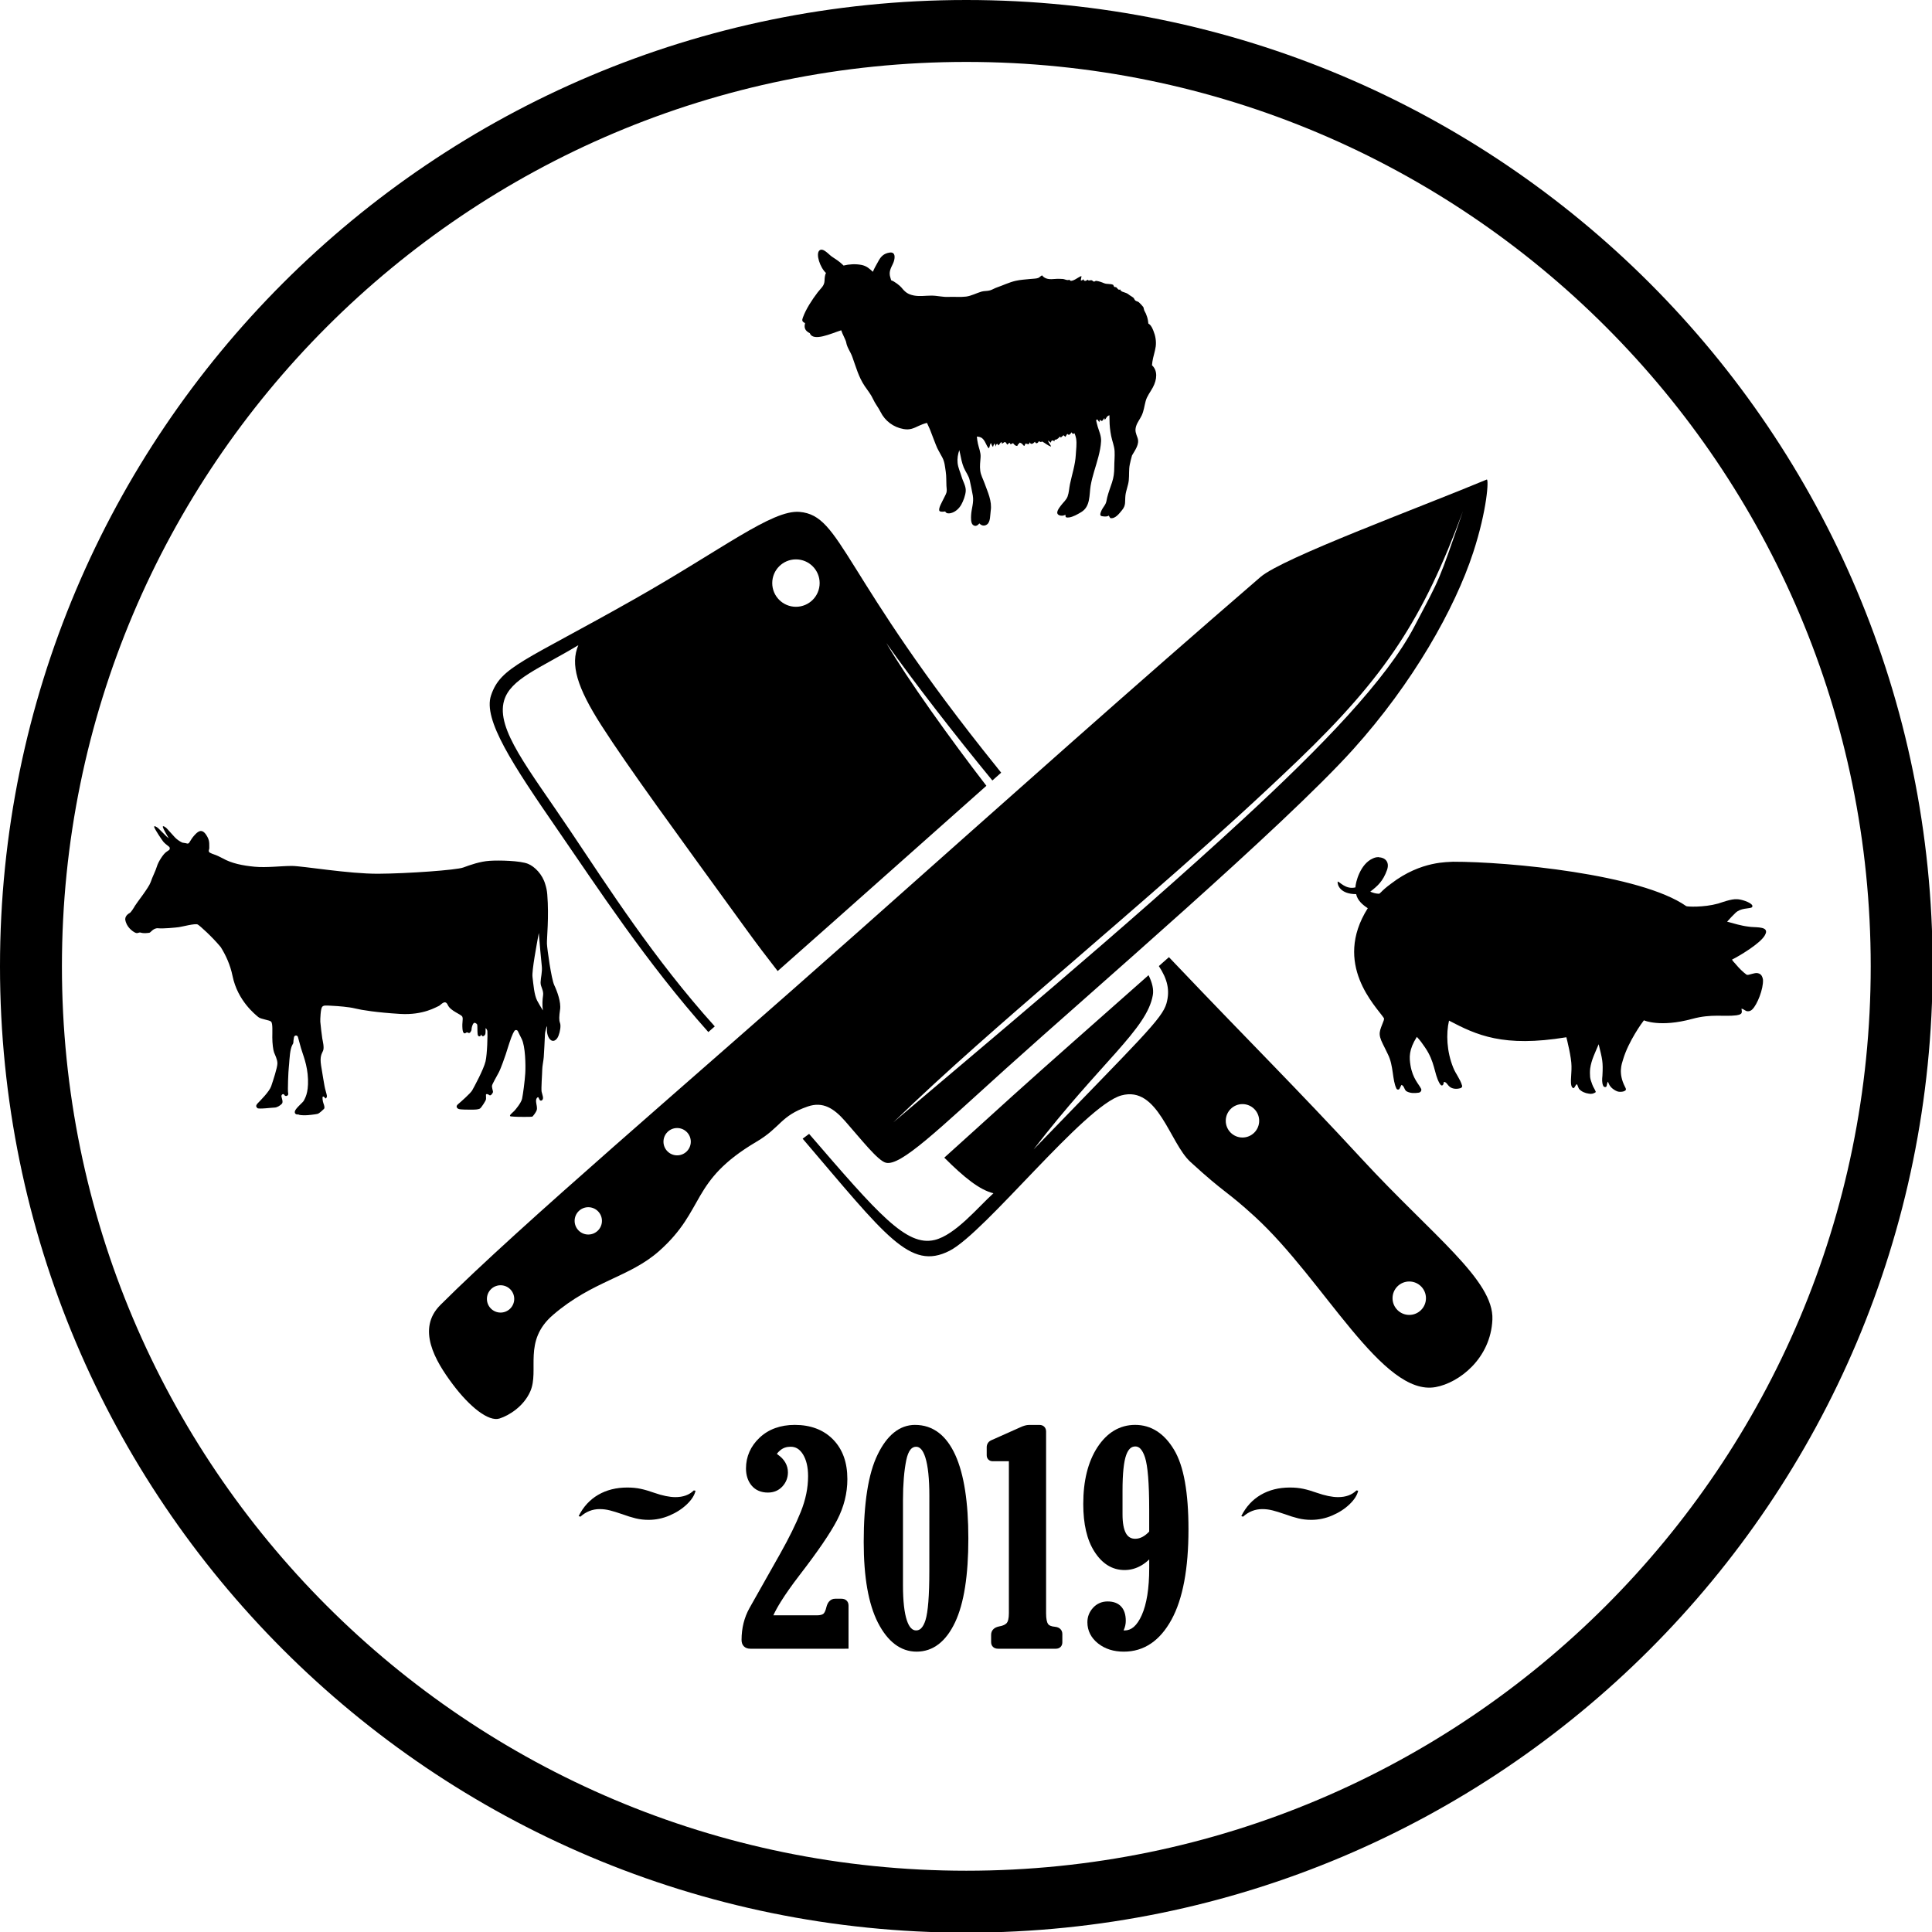
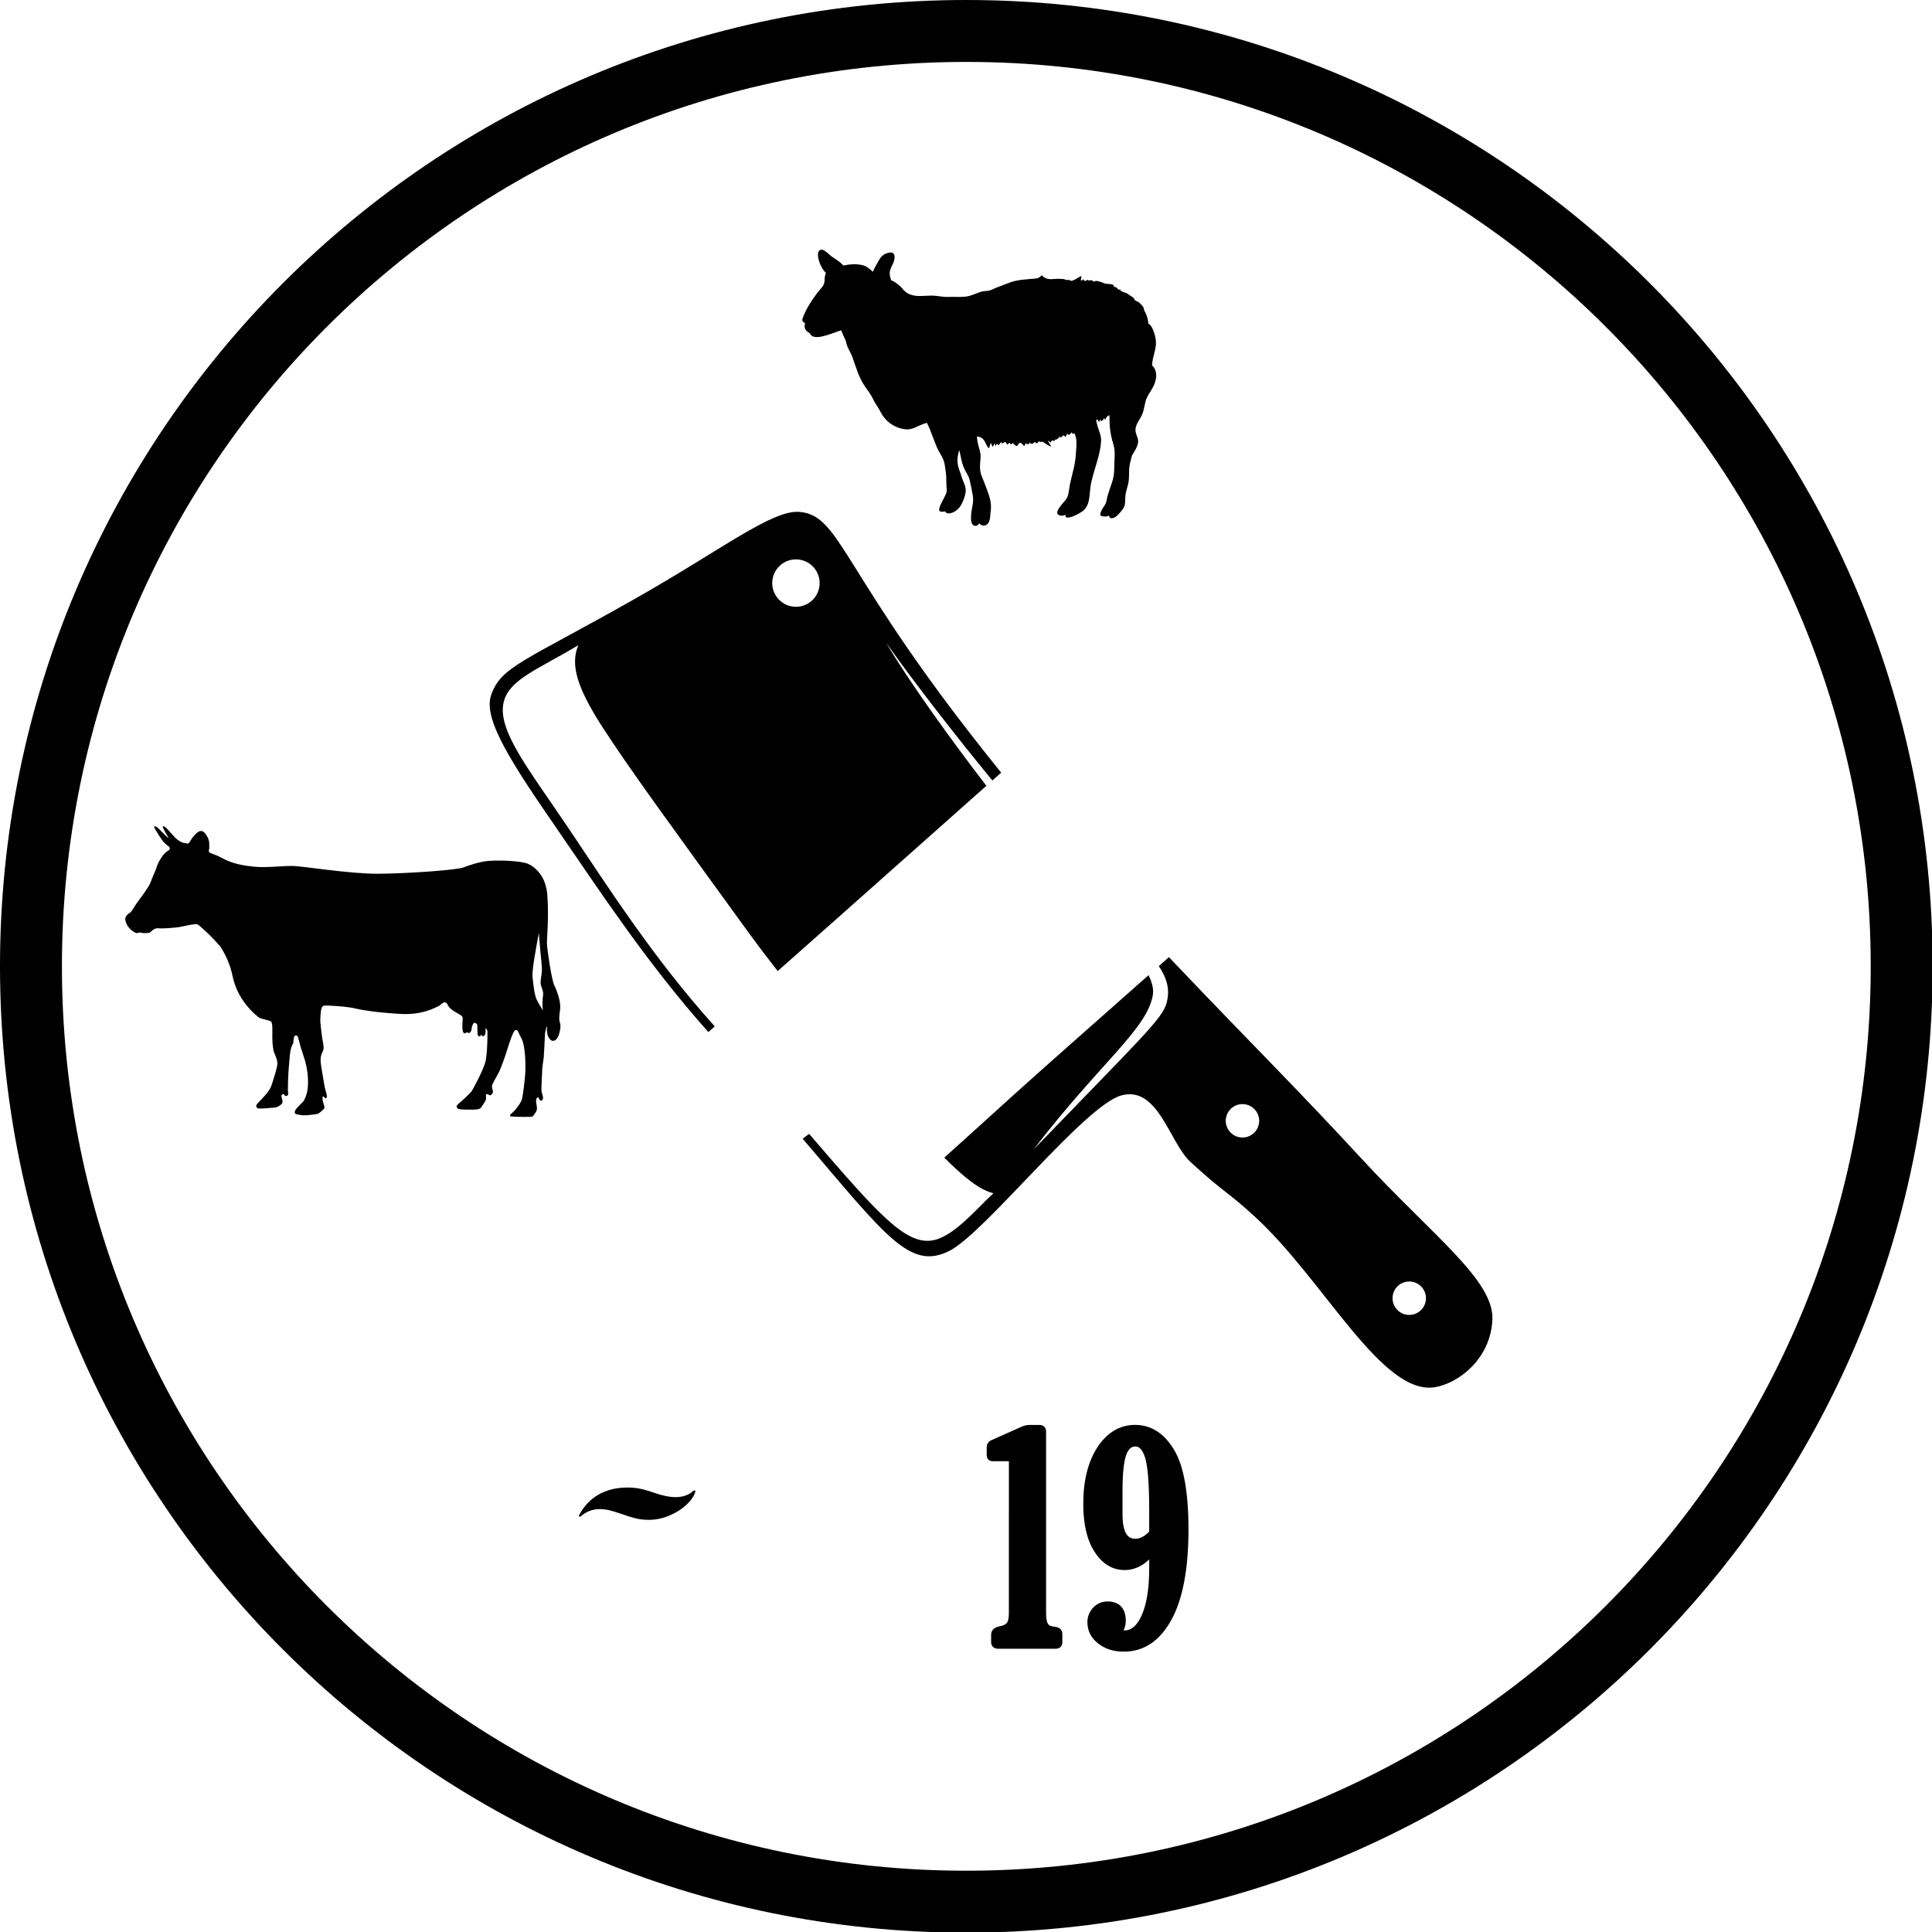
<svg xmlns="http://www.w3.org/2000/svg" xmlns:ns1="http://sodipodi.sourceforge.net/DTD/sodipodi-0.dtd" xmlns:ns2="http://www.inkscape.org/namespaces/inkscape" version="1.1" width="100" height="100" viewBox="0 0 100 100" id="Capa_1" xml:space="preserve" ns1:docname="logo-cerne-bez-textu.svg" ns2:version="1.1.2 (0a00cf5339, 2022-02-04)">
  <ns1:namedview pagecolor="#ffffff" bordercolor="#666666" borderopacity="1" objecttolerance="10" gridtolerance="10" guidetolerance="10" ns2:pageopacity="0" ns2:pageshadow="2" ns2:window-width="1862" ns2:window-height="1050" id="namedview22" showgrid="false" ns2:zoom="2.0465599" ns2:cx="-5.3748732" ns2:cy="9.2838718" ns2:window-x="58" ns2:window-y="30" ns2:window-maximized="1" ns2:current-layer="Capa_1" ns2:pagecheckerboard="true" ns2:document-rotation="0" fit-margin-top="0" fit-margin-left="0" fit-margin-right="0" fit-margin-bottom="0" />
  <defs id="defs39" />
  <g id="g976" transform="scale(1.081)">
-     <path d="M 21.084,62.486 C 25.02,58.566 32.617,52.138 41.151,44.56 48.758,37.805 54.223,32.919 60.356,27.627 c 1.057,-0.912 7.561,-3.302 10.831,-4.666 0.106,-0.044 0.023,1.442 -0.649,3.495 -0.881,2.69 -2.883,6.248 -5.755,9.433 -3.319,3.68 -12.547,11.604 -16.626,15.284 -3.229,2.913 -5.043,4.688 -5.744,4.499 -0.385,-0.104 -1.143,-1.075 -1.949,-1.993 -0.539,-0.613 -1.061,-0.948 -1.787,-0.699 -1.315,0.451 -1.285,0.996 -2.45,1.684 -3.216,1.899 -2.424,3.24 -4.659,5.23 -1.426,1.27 -3.184,1.426 -5.09,3.067 -1.457,1.254 -0.64,2.645 -1.088,3.662 -0.316,0.72 -1.02,1.154 -1.472,1.297 -0.52,0.165 -1.426,-0.551 -2.246,-1.646 -0.837,-1.117 -1.735,-2.645 -0.587,-3.788 z m 11.338,-8.474 c 0.361,0 0.654,0.293 0.654,0.654 0,0.361 -0.293,0.654 -0.654,0.654 -0.361,0 -0.654,-0.293 -0.654,-0.654 0,-0.361 0.293,-0.654 0.654,-0.654 z m -4.254,3.791 c 0.361,0 0.654,0.293 0.654,0.654 0,0.361 -0.293,0.654 -0.654,0.654 -0.361,0 -0.654,-0.293 -0.654,-0.654 0,-0.361 0.293,-0.654 0.654,-0.654 z m -4.2,3.737 c 0.361,0 0.654,0.293 0.654,0.654 0,0.361 -0.293,0.654 -0.654,0.654 -0.361,0 -0.654,-0.293 -0.654,-0.654 0,-0.361 0.293,-0.654 0.654,-0.654 z m 18.81,-7.804 c 2.587,-2.502 5.284,-4.829 7.889,-7.085 3.922,-3.397 7.74,-6.651 11.482,-10.242 4.199,-4.029 5.999,-6.793 7.897,-11.929 -1.201,3.478 -1.036,3.063 -2.331,5.531 -1.328,2.53 -4.43,5.737 -8.176,9.194 -5.79,5.344 -12.823,11.172 -16.761,14.531" style="fill:#000000;fill-opacity:1;fill-rule:evenodd;stroke:none;stroke-width:0.407" id="path860" />
    <path d="m 25.716,47.903 c -0.139,-0.275 -0.175,-0.764 -0.219,-1.123 -0.038,-0.307 0.203,-1.555 0.301,-2.109 0.033,0.434 0.117,1.35 0.143,1.579 0.033,0.286 -0.049,0.547 -0.057,0.786 -0.007,0.226 0.161,0.372 0.117,0.644 -0.026,0.159 -0.044,0.445 -0.008,0.699 -0.103,-0.173 -0.214,-0.35 -0.277,-0.475 z m 1.102,0.436 c 0.051,-0.355 -0.141,-0.878 -0.28,-1.169 -0.138,-0.291 -0.338,-1.725 -0.35,-1.982 -0.011,-0.257 0.105,-1.264 0.016,-2.363 -0.015,-0.18 -0.048,-0.337 -0.094,-0.476 -0.136,-0.489 -0.514,-0.859 -0.826,-0.987 -0.373,-0.153 -1.381,-0.176 -1.841,-0.145 -0.46,0.03 -0.935,0.199 -1.264,0.321 -0.329,0.122 -2.66,0.29 -4.07,0.298 -1.41,0.008 -3.624,-0.374 -4.135,-0.374 -0.511,0 -1.213,0.092 -1.783,0.038 -0.57,-0.054 -1.101,-0.159 -1.532,-0.404 v 0 c -0.143,-0.074 -0.287,-0.146 -0.405,-0.183 -0.072,-0.023 -0.14,-0.052 -0.204,-0.085 -0.045,-0.023 -0.065,-0.078 -0.048,-0.128 0.013,-0.04 0.021,-0.075 0.019,-0.103 -0.009,-0.213 0.033,-0.348 -0.146,-0.62 -0.232,-0.352 -0.431,-0.129 -0.576,0.029 -0.079,0.085 -0.164,0.215 -0.236,0.337 -0.024,0.04 -0.071,0.06 -0.113,0.043 0,0 -8.2e-5,0 -2.04e-4,0 -0.019,-0.008 -0.104,-0.023 -0.2,-0.037 -0.009,-10e-4 -0.018,-0.004 -0.026,-0.007 -0.119,-0.053 -0.269,-0.159 -0.356,-0.256 -0.12,-0.134 -0.331,-0.369 -0.38,-0.419 -0.048,-0.051 -0.229,-0.183 -0.185,-0.047 0.03,0.092 0.169,0.341 0.278,0.521 -0.038,-0.028 -0.073,-0.057 -0.102,-0.086 -0.127,-0.127 -0.35,-0.35 -0.4,-0.397 -0.051,-0.048 -0.238,-0.17 -0.188,-0.037 0.051,0.132 0.35,0.583 0.431,0.683 0.05,0.063 0.179,0.166 0.269,0.235 0.052,0.04 0.054,0.122 0.002,0.163 -0.029,0.023 -0.067,0.05 -0.114,0.079 -0.157,0.095 -0.405,0.493 -0.466,0.705 -0.061,0.212 -0.213,0.493 -0.299,0.752 -0.086,0.26 -0.669,0.991 -0.745,1.123 -0.076,0.133 -0.203,0.329 -0.259,0.355 -0.054,0.026 -0.206,0.123 -0.213,0.29 -2.45e-4,0.008 2.03e-4,0.016 0.001,0.024 0.05,0.348 0.334,0.556 0.47,0.624 0.137,0.069 0.162,-0.037 0.289,0.005 0.127,0.042 0.355,0.011 0.405,0 0.051,-0.011 0.193,-0.239 0.416,-0.212 0.223,0.026 0.821,-0.032 0.983,-0.053 0.162,-0.021 0.785,-0.191 0.907,-0.127 0.097,0.051 0.689,0.585 1.095,1.074 0.003,0.004 0.006,0.008 0.009,0.012 0.233,0.37 0.453,0.838 0.563,1.378 0.243,1.192 1.101,1.854 1.232,1.966 0.132,0.112 0.541,0.138 0.618,0.224 0.078,0.087 0.054,0.474 0.054,0.754 0,0.28 0.039,0.591 0.083,0.713 0.044,0.122 0.161,0.331 0.161,0.53 0,0.199 -0.209,0.83 -0.297,1.09 -0.088,0.26 -0.516,0.683 -0.638,0.81 -0.122,0.127 -0.083,0.178 -0.024,0.239 0.058,0.061 0.706,-0.025 0.823,-0.025 0.117,0 0.268,-0.097 0.346,-0.178 0.078,-0.082 0.005,-0.245 -0.015,-0.346 -0.02,-0.102 0.097,-0.168 0.141,-0.076 0.044,0.092 0.214,0.036 0.18,-0.082 -0.034,-0.117 0.01,-1.095 0.029,-1.233 0.02,-0.138 0.034,-0.616 0.097,-0.876 0.063,-0.26 0.122,-0.245 0.122,-0.331 0,-0.043 0.009,-0.137 0.03,-0.245 0.02,-0.106 0.162,-0.113 0.19,-0.009 0.047,0.171 0.102,0.373 0.145,0.529 0.083,0.295 0.312,0.795 0.336,1.493 0.024,0.698 -0.161,0.927 -0.195,1.014 -0.034,0.087 -0.399,0.367 -0.434,0.52 -0.034,0.153 0.141,0.168 0.161,0.143 0.034,0.041 0.209,0.046 0.336,0.046 0.127,0 0.482,-0.041 0.584,-0.066 0.102,-0.026 0.253,-0.189 0.307,-0.234 0.054,-0.046 0.02,-0.168 -0.019,-0.27 -0.039,-0.102 -0.059,-0.28 -0.034,-0.316 0.024,-0.036 0.088,0.02 0.117,0.066 0.029,0.046 0.088,-0.036 0.083,-0.107 -0.005,-0.071 -0.093,-0.331 -0.117,-0.484 -0.024,-0.153 -0.097,-0.54 -0.163,-0.975 -0.066,-0.436 0.029,-0.55 0.095,-0.703 0.066,-0.153 -0.015,-0.459 -0.037,-0.588 -0.022,-0.13 -0.088,-0.688 -0.095,-0.802 -0.007,-0.115 0.015,-0.627 0.088,-0.711 0.073,-0.084 0.168,-0.069 0.468,-0.053 0.3,0.015 0.811,0.053 1.118,0.13 0.307,0.076 1.023,0.191 2.148,0.26 1.125,0.069 1.746,-0.346 1.844,-0.377 0.097,-0.03 0.302,-0.351 0.438,-0.051 0.136,0.301 0.655,0.443 0.699,0.569 0.044,0.126 -0.022,0.233 0.004,0.569 0.018,0.241 0.106,0.246 0.17,0.192 0.032,-0.027 0.076,-0.021 0.11,0.004 0.07,0.05 0.154,-0.095 0.154,-0.162 0,-0.084 0.044,-0.233 0.095,-0.294 0.051,-0.061 0.157,0.015 0.175,0.057 0.018,0.042 0.004,0.31 0.022,0.462 0.018,0.153 0.15,0.126 0.172,0.011 0.055,0.18 0.175,0.038 0.194,-0.004 0.018,-0.042 0.015,-0.237 0.015,-0.279 0,-0.04 0.053,0.024 0.08,0.099 0.003,0.009 0.005,0.018 0.006,0.028 0.015,0.172 -0.005,1.086 -0.089,1.451 -0.088,0.378 -0.561,1.253 -0.642,1.391 -0.08,0.138 -0.558,0.56 -0.672,0.655 -0.114,0.094 -0.071,0.178 0.012,0.224 0.083,0.046 0.536,0.038 0.677,0.038 0.141,0 0.292,-0.008 0.363,-0.056 0.071,-0.049 0.258,-0.353 0.278,-0.412 0.02,-0.059 0,-0.199 0.004,-0.246 0.004,-0.048 0.097,-0.038 0.163,0.019 0.066,0.057 0.175,-0.105 0.175,-0.157 0,-0.052 -0.064,-0.218 -0.046,-0.302 0.018,-0.084 0.206,-0.409 0.32,-0.623 0.113,-0.214 0.292,-0.745 0.334,-0.865 0.041,-0.12 0.151,-0.497 0.265,-0.805 0.063,-0.17 0.111,-0.26 0.15,-0.319 0.042,-0.064 0.133,-0.06 0.168,0.009 0.035,0.071 0.084,0.181 0.179,0.364 0.183,0.351 0.197,1.276 0.175,1.65 -0.022,0.374 -0.11,1.024 -0.153,1.223 -0.044,0.199 -0.321,0.527 -0.373,0.581 -0.051,0.054 -0.197,0.168 -0.205,0.222 -0.007,0.053 0.051,0.038 0.197,0.053 0.146,0.015 0.84,0.015 0.87,0 0.029,-0.015 0.175,-0.199 0.212,-0.313 0.036,-0.115 -0.015,-0.252 -0.029,-0.39 -0.015,-0.138 0.036,-0.214 0.088,-0.229 0.051,-0.015 0.059,0.222 0.183,0.153 0.124,-0.069 0.022,-0.275 -0.007,-0.413 -0.029,-0.138 0.029,-0.886 0.029,-1.054 0,-0.168 0.059,-0.42 0.073,-0.604 0.015,-0.183 0.051,-0.917 0.058,-1.1 0.005,-0.113 0.053,-0.255 0.09,-0.39 0.009,0.047 0.014,0.086 0.009,0.113 -0.019,0.118 0.007,0.389 0.15,0.533 0.143,0.144 0.316,0.031 0.397,-0.176 0.081,-0.207 0.125,-0.487 0.074,-0.618 -0.051,-0.131 -0.044,-0.312 0.003,-0.638" style="fill:#000000;fill-opacity:1;fill-rule:nonzero;stroke:none;stroke-width:0.407" id="path862" />
-     <path d="m 65.372,42.253 c 0.149,-0.086 0.265,-0.22 0.37,-0.355 0.701,-1.006 -0.447,-0.371 -0.37,0.355 z m 0.65,-1.211 h -0.041 c -0.085,0.002 -0.169,0.023 -0.243,0.06 -0.618,0.265 -0.836,1.171 -0.838,1.388 -0.465,0.115 -0.756,-0.279 -0.852,-0.279 -0.019,0.169 0.131,0.601 0.886,0.601 0.065,0.304 0.312,0.515 0.557,0.674 -1.692,2.68 0.395,4.697 0.771,5.261 0.016,0.038 0.002,0.082 -0.009,0.119 -0.189,0.507 -0.298,0.609 -0.038,1.127 0.084,0.16 0.158,0.325 0.239,0.487 0.278,0.55 0.206,1.24 0.41,1.642 0.023,0.059 0.117,0.066 0.147,0.01 0.033,-0.061 0.057,-0.126 0.092,-0.186 0.152,0.049 0.127,0.267 0.273,0.322 0.168,0.082 0.365,0.079 0.545,0.052 0.086,-0.005 0.159,-0.095 0.127,-0.181 -0.116,-0.24 -0.406,-0.487 -0.513,-1.133 -0.058,-0.37 -0.087,-0.738 0.305,-1.359 0.147,0.151 0.27,0.324 0.388,0.499 0.488,0.71 0.431,1.238 0.69,1.709 0.032,0.045 0.058,0.109 0.116,0.121 0.085,-0.009 0.085,-0.107 0.101,-0.173 0.116,0.003 0.164,0.125 0.238,0.196 0.141,0.149 0.368,0.158 0.553,0.104 0.057,-0.012 0.103,-0.073 0.077,-0.131 -0.088,-0.31 -0.306,-0.558 -0.422,-0.855 -0.313,-0.775 -0.346,-1.626 -0.2,-2.248 1.317,0.69 2.593,1.293 5.618,0.796 0.026,0.096 0.247,0.979 0.246,1.38 0.014,0.435 -0.117,0.993 0.094,1.06 0.082,-0.038 0.083,-0.153 0.166,-0.194 0.042,0.071 0.059,0.155 0.101,0.226 0.118,0.134 0.292,0.205 0.465,0.228 0.118,0.029 0.247,0.001 0.34,-0.078 -0.041,-0.124 -0.125,-0.227 -0.168,-0.351 -0.04,-0.121 -0.094,-0.238 -0.107,-0.366 -0.01,-0.137 -0.013,-0.276 0.004,-0.412 0.056,-0.41 0.25,-0.781 0.406,-1.159 0.178,0.736 0.216,0.823 0.18,1.509 -0.017,0.159 -0.03,0.331 0.037,0.48 0.025,0.069 0.145,0.093 0.165,0.008 0.014,-0.071 0.025,-0.142 0.06,-0.206 0.035,0.073 0.058,0.153 0.11,0.216 0.057,0.082 0.139,0.141 0.222,0.193 0.074,0.044 0.156,0.081 0.244,0.078 0.098,0.002 0.211,-0.008 0.281,-0.086 0.021,-0.056 -0.017,-0.107 -0.04,-0.156 -0.337,-0.657 -0.149,-1.101 -0.094,-1.293 0.258,-0.883 0.932,-1.804 1.001,-1.888 0,0 0.769,0.352 2.311,-0.068 0.933,-0.254 1.522,-0.096 2.119,-0.172 0.08,-0.015 0.171,-0.025 0.232,-0.087 0.048,-0.068 0.019,-0.154 0.01,-0.229 0.114,0.007 0.186,0.128 0.303,0.122 0.081,0.006 0.159,-0.033 0.216,-0.09 0.236,-0.227 0.536,-0.981 0.511,-1.419 -0.014,-0.119 -0.069,-0.251 -0.187,-0.295 -0.131,-0.058 -0.27,4.1e-4 -0.399,0.03 -0.069,0.014 -0.151,0.059 -0.216,0.011 -0.178,-0.133 -0.335,-0.294 -0.48,-0.463 -0.063,-0.086 -0.153,-0.15 -0.201,-0.247 0.318,-0.157 1.359,-0.768 1.577,-1.172 0.036,-0.065 0.053,-0.118 0.054,-0.162 v -10e-4 c 0.004,-0.269 -0.581,-0.193 -0.838,-0.244 -0.35,-0.04 -0.688,-0.147 -1.027,-0.237 0.129,-0.144 0.258,-0.288 0.399,-0.42 0.247,-0.239 0.631,-0.2 0.762,-0.254 0.048,-0.015 0.064,-0.075 0.038,-0.116 -0.103,-0.155 -0.538,-0.283 -0.721,-0.286 -0.283,-0.023 -0.79,0.175 -0.906,0.208 -0.706,0.195 -1.491,0.151 -1.529,0.124 -2.174,-1.527 -8.492,-2.13 -11.173,-2.126 -0.189,0.027 -1.513,-0.064 -2.956,1.046 -0.528,0.385 -0.511,0.499 -0.608,0.485 -0.136,-0.003 -0.269,-0.046 -0.393,-0.099 0.346,-0.266 0.61,-0.495 0.804,-1.041 0.137,-0.4 -0.116,-0.595 -0.39,-0.604" style="fill:#000000;fill-opacity:1;fill-rule:nonzero;stroke:none;stroke-width:0.407" id="path864" />
-     <path d="m 45.255,24.489 c -0.083,0.016 -0.23,0.023 -0.267,-0.019 -0.089,-0.103 0.143,-0.475 0.187,-0.579 0.044,-0.104 0.109,-0.194 0.141,-0.302 0.032,-0.106 0.006,-0.216 4.07e-4,-0.327 -0.012,-0.229 0.002,-0.449 -0.032,-0.672 -0.035,-0.226 -0.05,-0.466 -0.159,-0.675 -0.106,-0.208 -0.236,-0.399 -0.315,-0.617 -0.078,-0.216 -0.178,-0.442 -0.254,-0.66 -0.046,-0.133 -0.12,-0.259 -0.172,-0.39 -0.142,0.036 -0.278,0.088 -0.379,0.136 -0.263,0.125 -0.438,0.213 -0.742,0.159 -0.484,-0.084 -0.889,-0.389 -1.104,-0.824 -0.107,-0.215 -0.256,-0.389 -0.355,-0.609 -0.106,-0.233 -0.259,-0.412 -0.404,-0.628 -0.294,-0.438 -0.414,-0.911 -0.595,-1.406 -0.091,-0.249 -0.247,-0.431 -0.29,-0.688 -0.019,-0.108 -0.188,-0.409 -0.237,-0.574 -0.481,0.152 -1.342,0.564 -1.504,0.138 -0.051,-0.022 -0.101,-0.054 -0.148,-0.099 -0.12,-0.115 -0.11,-0.248 -0.079,-0.384 -0.014,-0.006 -0.027,-0.012 -0.038,-0.018 -0.114,-0.068 -0.111,-0.123 -0.065,-0.25 0.147,-0.406 0.438,-0.849 0.708,-1.204 0.144,-0.19 0.315,-0.301 0.327,-0.546 0.006,-0.123 0.011,-0.274 0.07,-0.38 -0.282,-0.256 -0.509,-0.923 -0.308,-1.084 0.174,-0.139 0.453,0.213 0.595,0.304 0.174,0.113 0.351,0.227 0.504,0.375 0.016,0.015 0.033,0.032 0.05,0.049 0.271,-0.067 0.574,-0.084 0.852,-0.031 0.261,0.05 0.394,0.187 0.552,0.33 0.066,-0.171 0.18,-0.351 0.252,-0.488 0.125,-0.239 0.265,-0.391 0.555,-0.433 0.316,-0.046 0.249,0.335 0.157,0.526 -0.118,0.247 -0.211,0.409 -0.125,0.675 0.014,0.043 0.026,0.086 0.037,0.127 0.164,0.051 0.428,0.266 0.492,0.346 0.177,0.22 0.308,0.327 0.602,0.383 0.263,0.051 0.563,0.004 0.837,0.004 0.278,0 0.539,0.076 0.812,0.062 0.27,-0.013 0.571,0.019 0.842,-0.015 0.257,-0.033 0.497,-0.168 0.743,-0.239 0.131,-0.038 0.274,-0.02 0.404,-0.059 0.116,-0.033 0.206,-0.097 0.323,-0.137 0.298,-0.102 0.591,-0.248 0.906,-0.32 0.225,-0.052 0.471,-0.064 0.696,-0.088 0.098,-0.011 0.221,-0.012 0.322,-0.032 0.13,-0.025 0.12,-0.071 0.243,-0.143 0.152,0.195 0.375,0.198 0.629,0.173 0.123,-0.012 0.256,-0.004 0.356,8.2e-4 0.112,0.006 0.231,0.093 0.325,0.033 0.087,0.187 0.461,-0.157 0.579,-0.171 0.002,0.075 -0.034,0.139 -0.027,0.214 0.05,-0.008 0.091,-0.021 0.124,-0.07 0.01,0.121 0.127,0.1 0.193,0.029 0.066,0.075 0.116,0.012 0.198,0.027 0.049,0.009 0.059,0.061 0.113,0.064 0.036,0.002 0.076,-0.038 0.096,-0.036 0.139,0.015 0.262,0.061 0.389,0.114 0.132,0.055 0.308,0.016 0.433,0.077 0.01,0.005 0.035,0.082 0.051,0.096 0.016,0.015 0.074,0.005 0.102,0.026 0.072,0.056 0.073,0.141 0.187,0.1 0.01,0.109 0.203,0.132 0.293,0.174 0.074,0.033 0.113,0.07 0.162,0.105 0.037,0.026 0.106,0.063 0.162,0.106 0.053,0.042 0.056,0.101 0.101,0.141 0.049,0.044 0.124,0.045 0.17,0.085 0.054,0.047 0.172,0.171 0.214,0.23 0.014,0.02 0.031,0.125 0.044,0.158 0.02,0.052 0.06,0.109 0.081,0.159 0.043,0.103 0.079,0.211 0.098,0.324 0.008,0.05 0.015,0.101 0.02,0.151 0.018,0.01 0.034,0.021 0.048,0.032 0.099,0.08 0.147,0.203 0.194,0.316 0.094,0.227 0.144,0.496 0.11,0.751 -0.034,0.242 -0.122,0.483 -0.158,0.719 -0.009,0.059 -0.016,0.119 -0.021,0.178 0.279,0.257 0.247,0.676 0.042,1.059 -0.116,0.216 -0.28,0.418 -0.344,0.654 -0.062,0.228 -0.087,0.47 -0.19,0.69 -0.085,0.18 -0.208,0.324 -0.267,0.511 -0.072,0.231 -0.006,0.354 0.068,0.563 0.104,0.297 -0.106,0.564 -0.265,0.841 -0.046,0.154 -0.08,0.307 -0.105,0.424 -0.054,0.247 -0.024,0.516 -0.05,0.765 -0.025,0.25 -0.135,0.487 -0.161,0.734 -0.03,0.284 0.035,0.458 -0.158,0.691 -0.124,0.15 -0.33,0.439 -0.567,0.384 -0.027,-0.038 -0.052,-0.077 -0.072,-0.117 -0.053,0.036 -0.114,0.048 -0.222,0.041 -0.172,-0.011 -0.217,-0.038 -0.161,-0.202 0.045,-0.133 0.12,-0.231 0.195,-0.345 0.079,-0.121 0.079,-0.225 0.111,-0.359 0.059,-0.239 0.155,-0.487 0.23,-0.715 0.082,-0.249 0.11,-0.464 0.11,-0.738 0,-0.26 0.029,-0.506 0.016,-0.765 -0.013,-0.255 -0.117,-0.485 -0.165,-0.734 -0.049,-0.255 -0.078,-0.495 -0.078,-0.765 0,-0.074 -4.08e-4,-0.148 -0.004,-0.222 -0.004,8.1e-4 -0.008,0.002 -0.012,0.003 -0.13,0.043 -0.13,0.137 -0.211,0.218 -0.002,-0.026 -0.019,-0.06 -0.019,-0.092 -0.085,0.103 -0.097,0.214 -0.221,0.079 0.003,0.044 -0.02,0.08 -0.022,0.121 -0.034,-0.038 -0.064,-0.091 -0.097,-0.136 -0.018,0.015 -0.037,0.03 -0.057,0.045 0.026,0.103 0.046,0.207 0.078,0.311 0.067,0.216 0.173,0.445 0.161,0.688 -0.014,0.26 -0.066,0.507 -0.129,0.75 -0.119,0.461 -0.293,0.92 -0.372,1.391 -0.072,0.432 -4.08e-4,0.992 -0.454,1.261 -0.169,0.1 -0.386,0.228 -0.581,0.253 -0.154,0.02 -0.179,-0.018 -0.168,-0.127 -0.101,0.048 -0.21,0.064 -0.313,0.014 -0.195,-0.094 0.008,-0.342 0.097,-0.462 0.106,-0.143 0.254,-0.26 0.316,-0.429 0.069,-0.188 0.073,-0.398 0.114,-0.59 0.096,-0.462 0.254,-0.925 0.279,-1.406 0.013,-0.259 0.057,-0.526 0.015,-0.782 -0.014,-0.084 -0.044,-0.167 -0.077,-0.25 -0.047,0.036 -0.095,0.054 -0.136,-0.046 -0.062,0.06 -0.112,0.19 -0.206,0.075 -0.042,0.044 -0.061,0.104 -0.098,0.145 -0.018,-0.028 -0.062,-0.047 -0.08,-0.079 -0.051,0.028 -0.081,0.071 -0.13,0.11 -0.013,-0.016 -0.048,-0.032 -0.06,-0.046 -0.051,0.093 -0.106,0.103 -0.15,0.138 -0.034,0.027 -0.106,-0.029 -0.1,0.092 -0.098,-0.077 -0.145,-0.054 -0.179,0.062 -0.04,-0.029 -0.085,-0.068 -0.123,-0.101 0.002,0.108 0.115,0.19 0.14,0.29 -0.166,-0.053 -0.284,-0.172 -0.431,-0.246 -0.046,0.045 -0.105,0.025 -0.149,-0.016 -0.047,0.089 -0.137,0.161 -0.193,0.031 -0.081,0.079 -0.176,0.169 -0.259,0.02 0.001,0.145 -0.105,0.086 -0.191,0.06 -0.01,0.043 -0.043,0.077 -0.055,0.12 -0.068,-0.021 -0.081,-0.093 -0.142,-0.124 -0.125,-0.063 -0.064,-0.027 -0.15,0.044 -0.083,0.069 0.011,0.099 -0.108,0.07 -0.054,-0.013 -0.115,-0.087 -0.146,-0.127 -0.025,0.026 -0.087,0.038 -0.114,0.059 -0.008,-0.024 -0.04,-0.051 -0.047,-0.075 -0.039,0.028 -0.076,0.039 -0.097,0.091 -0.06,-0.031 -0.067,-0.118 -0.13,-0.125 -0.031,-0.004 -0.099,0.072 -0.142,0.077 -0.002,-0.187 -0.12,0.048 -0.165,0.083 -0.009,-0.022 -0.055,-0.061 -0.064,-0.082 -0.042,0.032 -0.067,0.085 -0.068,0.141 -0.017,-0.042 -0.029,-0.12 -0.058,-0.154 -0.033,0.052 -0.059,0.111 -0.071,0.169 -0.047,-0.046 -0.071,-0.12 -0.098,-0.185 -0.066,0.067 -0.041,0.181 -0.109,0.25 -0.125,-0.136 -0.16,-0.36 -0.319,-0.486 -0.062,-0.049 -0.156,-0.069 -0.247,-0.076 0.01,0.116 0.025,0.23 0.05,0.341 0.045,0.208 0.142,0.423 0.128,0.641 -0.014,0.23 -0.046,0.422 -0.016,0.656 0.027,0.211 0.126,0.377 0.198,0.578 0.157,0.44 0.375,0.869 0.302,1.343 -0.029,0.186 -0.003,0.532 -0.181,0.653 -0.138,0.095 -0.272,0.046 -0.363,-0.054 -0.076,0.1 -0.191,0.171 -0.309,0.07 -0.104,-0.089 -0.091,-0.341 -0.085,-0.466 0.017,-0.321 0.139,-0.596 0.082,-0.937 -0.038,-0.231 -0.098,-0.484 -0.146,-0.718 -0.049,-0.241 -0.193,-0.397 -0.288,-0.625 -0.086,-0.208 -0.136,-0.463 -0.181,-0.688 -0.011,-0.048 -0.022,-0.097 -0.032,-0.145 -0.068,0.199 -0.104,0.404 -0.082,0.615 0.026,0.242 0.127,0.432 0.191,0.659 0.064,0.223 0.213,0.449 0.199,0.684 -0.012,0.201 -0.115,0.481 -0.215,0.656 -0.109,0.192 -0.296,0.362 -0.513,0.406 -0.148,0.03 -0.227,-0.012 -0.256,-0.086 z m 6.044,-4.177 c -3.66e-4,-10e-4 -3.66e-4,-0.003 -8.15e-4,-0.004 -0.005,-0.001 -0.004,4e-4 8.15e-4,0.004" style="fill:#000000;fill-opacity:1;fill-rule:nonzero;stroke:none;stroke-width:0.407" id="path866" />
+     <path d="m 45.255,24.489 c -0.083,0.016 -0.23,0.023 -0.267,-0.019 -0.089,-0.103 0.143,-0.475 0.187,-0.579 0.044,-0.104 0.109,-0.194 0.141,-0.302 0.032,-0.106 0.006,-0.216 4.07e-4,-0.327 -0.012,-0.229 0.002,-0.449 -0.032,-0.672 -0.035,-0.226 -0.05,-0.466 -0.159,-0.675 -0.106,-0.208 -0.236,-0.399 -0.315,-0.617 -0.078,-0.216 -0.178,-0.442 -0.254,-0.66 -0.046,-0.133 -0.12,-0.259 -0.172,-0.39 -0.142,0.036 -0.278,0.088 -0.379,0.136 -0.263,0.125 -0.438,0.213 -0.742,0.159 -0.484,-0.084 -0.889,-0.389 -1.104,-0.824 -0.107,-0.215 -0.256,-0.389 -0.355,-0.609 -0.106,-0.233 -0.259,-0.412 -0.404,-0.628 -0.294,-0.438 -0.414,-0.911 -0.595,-1.406 -0.091,-0.249 -0.247,-0.431 -0.29,-0.688 -0.019,-0.108 -0.188,-0.409 -0.237,-0.574 -0.481,0.152 -1.342,0.564 -1.504,0.138 -0.051,-0.022 -0.101,-0.054 -0.148,-0.099 -0.12,-0.115 -0.11,-0.248 -0.079,-0.384 -0.014,-0.006 -0.027,-0.012 -0.038,-0.018 -0.114,-0.068 -0.111,-0.123 -0.065,-0.25 0.147,-0.406 0.438,-0.849 0.708,-1.204 0.144,-0.19 0.315,-0.301 0.327,-0.546 0.006,-0.123 0.011,-0.274 0.07,-0.38 -0.282,-0.256 -0.509,-0.923 -0.308,-1.084 0.174,-0.139 0.453,0.213 0.595,0.304 0.174,0.113 0.351,0.227 0.504,0.375 0.016,0.015 0.033,0.032 0.05,0.049 0.271,-0.067 0.574,-0.084 0.852,-0.031 0.261,0.05 0.394,0.187 0.552,0.33 0.066,-0.171 0.18,-0.351 0.252,-0.488 0.125,-0.239 0.265,-0.391 0.555,-0.433 0.316,-0.046 0.249,0.335 0.157,0.526 -0.118,0.247 -0.211,0.409 -0.125,0.675 0.014,0.043 0.026,0.086 0.037,0.127 0.164,0.051 0.428,0.266 0.492,0.346 0.177,0.22 0.308,0.327 0.602,0.383 0.263,0.051 0.563,0.004 0.837,0.004 0.278,0 0.539,0.076 0.812,0.062 0.27,-0.013 0.571,0.019 0.842,-0.015 0.257,-0.033 0.497,-0.168 0.743,-0.239 0.131,-0.038 0.274,-0.02 0.404,-0.059 0.116,-0.033 0.206,-0.097 0.323,-0.137 0.298,-0.102 0.591,-0.248 0.906,-0.32 0.225,-0.052 0.471,-0.064 0.696,-0.088 0.098,-0.011 0.221,-0.012 0.322,-0.032 0.13,-0.025 0.12,-0.071 0.243,-0.143 0.152,0.195 0.375,0.198 0.629,0.173 0.123,-0.012 0.256,-0.004 0.356,8.2e-4 0.112,0.006 0.231,0.093 0.325,0.033 0.087,0.187 0.461,-0.157 0.579,-0.171 0.002,0.075 -0.034,0.139 -0.027,0.214 0.05,-0.008 0.091,-0.021 0.124,-0.07 0.01,0.121 0.127,0.1 0.193,0.029 0.066,0.075 0.116,0.012 0.198,0.027 0.049,0.009 0.059,0.061 0.113,0.064 0.036,0.002 0.076,-0.038 0.096,-0.036 0.139,0.015 0.262,0.061 0.389,0.114 0.132,0.055 0.308,0.016 0.433,0.077 0.01,0.005 0.035,0.082 0.051,0.096 0.016,0.015 0.074,0.005 0.102,0.026 0.072,0.056 0.073,0.141 0.187,0.1 0.01,0.109 0.203,0.132 0.293,0.174 0.074,0.033 0.113,0.07 0.162,0.105 0.037,0.026 0.106,0.063 0.162,0.106 0.053,0.042 0.056,0.101 0.101,0.141 0.049,0.044 0.124,0.045 0.17,0.085 0.054,0.047 0.172,0.171 0.214,0.23 0.014,0.02 0.031,0.125 0.044,0.158 0.02,0.052 0.06,0.109 0.081,0.159 0.043,0.103 0.079,0.211 0.098,0.324 0.008,0.05 0.015,0.101 0.02,0.151 0.018,0.01 0.034,0.021 0.048,0.032 0.099,0.08 0.147,0.203 0.194,0.316 0.094,0.227 0.144,0.496 0.11,0.751 -0.034,0.242 -0.122,0.483 -0.158,0.719 -0.009,0.059 -0.016,0.119 -0.021,0.178 0.279,0.257 0.247,0.676 0.042,1.059 -0.116,0.216 -0.28,0.418 -0.344,0.654 -0.062,0.228 -0.087,0.47 -0.19,0.69 -0.085,0.18 -0.208,0.324 -0.267,0.511 -0.072,0.231 -0.006,0.354 0.068,0.563 0.104,0.297 -0.106,0.564 -0.265,0.841 -0.046,0.154 -0.08,0.307 -0.105,0.424 -0.054,0.247 -0.024,0.516 -0.05,0.765 -0.025,0.25 -0.135,0.487 -0.161,0.734 -0.03,0.284 0.035,0.458 -0.158,0.691 -0.124,0.15 -0.33,0.439 -0.567,0.384 -0.027,-0.038 -0.052,-0.077 -0.072,-0.117 -0.053,0.036 -0.114,0.048 -0.222,0.041 -0.172,-0.011 -0.217,-0.038 -0.161,-0.202 0.045,-0.133 0.12,-0.231 0.195,-0.345 0.079,-0.121 0.079,-0.225 0.111,-0.359 0.059,-0.239 0.155,-0.487 0.23,-0.715 0.082,-0.249 0.11,-0.464 0.11,-0.738 0,-0.26 0.029,-0.506 0.016,-0.765 -0.013,-0.255 -0.117,-0.485 -0.165,-0.734 -0.049,-0.255 -0.078,-0.495 -0.078,-0.765 0,-0.074 -4.08e-4,-0.148 -0.004,-0.222 -0.004,8.1e-4 -0.008,0.002 -0.012,0.003 -0.13,0.043 -0.13,0.137 -0.211,0.218 -0.002,-0.026 -0.019,-0.06 -0.019,-0.092 -0.085,0.103 -0.097,0.214 -0.221,0.079 0.003,0.044 -0.02,0.08 -0.022,0.121 -0.034,-0.038 -0.064,-0.091 -0.097,-0.136 -0.018,0.015 -0.037,0.03 -0.057,0.045 0.026,0.103 0.046,0.207 0.078,0.311 0.067,0.216 0.173,0.445 0.161,0.688 -0.014,0.26 -0.066,0.507 -0.129,0.75 -0.119,0.461 -0.293,0.92 -0.372,1.391 -0.072,0.432 -4.08e-4,0.992 -0.454,1.261 -0.169,0.1 -0.386,0.228 -0.581,0.253 -0.154,0.02 -0.179,-0.018 -0.168,-0.127 -0.101,0.048 -0.21,0.064 -0.313,0.014 -0.195,-0.094 0.008,-0.342 0.097,-0.462 0.106,-0.143 0.254,-0.26 0.316,-0.429 0.069,-0.188 0.073,-0.398 0.114,-0.59 0.096,-0.462 0.254,-0.925 0.279,-1.406 0.013,-0.259 0.057,-0.526 0.015,-0.782 -0.014,-0.084 -0.044,-0.167 -0.077,-0.25 -0.047,0.036 -0.095,0.054 -0.136,-0.046 -0.062,0.06 -0.112,0.19 -0.206,0.075 -0.042,0.044 -0.061,0.104 -0.098,0.145 -0.018,-0.028 -0.062,-0.047 -0.08,-0.079 -0.051,0.028 -0.081,0.071 -0.13,0.11 -0.013,-0.016 -0.048,-0.032 -0.06,-0.046 -0.051,0.093 -0.106,0.103 -0.15,0.138 -0.034,0.027 -0.106,-0.029 -0.1,0.092 -0.098,-0.077 -0.145,-0.054 -0.179,0.062 -0.04,-0.029 -0.085,-0.068 -0.123,-0.101 0.002,0.108 0.115,0.19 0.14,0.29 -0.166,-0.053 -0.284,-0.172 -0.431,-0.246 -0.046,0.045 -0.105,0.025 -0.149,-0.016 -0.047,0.089 -0.137,0.161 -0.193,0.031 -0.081,0.079 -0.176,0.169 -0.259,0.02 0.001,0.145 -0.105,0.086 -0.191,0.06 -0.01,0.043 -0.043,0.077 -0.055,0.12 -0.068,-0.021 -0.081,-0.093 -0.142,-0.124 -0.125,-0.063 -0.064,-0.027 -0.15,0.044 -0.083,0.069 0.011,0.099 -0.108,0.07 -0.054,-0.013 -0.115,-0.087 -0.146,-0.127 -0.025,0.026 -0.087,0.038 -0.114,0.059 -0.008,-0.024 -0.04,-0.051 -0.047,-0.075 -0.039,0.028 -0.076,0.039 -0.097,0.091 -0.06,-0.031 -0.067,-0.118 -0.13,-0.125 -0.031,-0.004 -0.099,0.072 -0.142,0.077 -0.002,-0.187 -0.12,0.048 -0.165,0.083 -0.009,-0.022 -0.055,-0.061 -0.064,-0.082 -0.042,0.032 -0.067,0.085 -0.068,0.141 -0.017,-0.042 -0.029,-0.12 -0.058,-0.154 -0.033,0.052 -0.059,0.111 -0.071,0.169 -0.047,-0.046 -0.071,-0.12 -0.098,-0.185 -0.066,0.067 -0.041,0.181 -0.109,0.25 -0.125,-0.136 -0.16,-0.36 -0.319,-0.486 -0.062,-0.049 -0.156,-0.069 -0.247,-0.076 0.01,0.116 0.025,0.23 0.05,0.341 0.045,0.208 0.142,0.423 0.128,0.641 -0.014,0.23 -0.046,0.422 -0.016,0.656 0.027,0.211 0.126,0.377 0.198,0.578 0.157,0.44 0.375,0.869 0.302,1.343 -0.029,0.186 -0.003,0.532 -0.181,0.653 -0.138,0.095 -0.272,0.046 -0.363,-0.054 -0.076,0.1 -0.191,0.171 -0.309,0.07 -0.104,-0.089 -0.091,-0.341 -0.085,-0.466 0.017,-0.321 0.139,-0.596 0.082,-0.937 -0.038,-0.231 -0.098,-0.484 -0.146,-0.718 -0.049,-0.241 -0.193,-0.397 -0.288,-0.625 -0.086,-0.208 -0.136,-0.463 -0.181,-0.688 -0.011,-0.048 -0.022,-0.097 -0.032,-0.145 -0.068,0.199 -0.104,0.404 -0.082,0.615 0.026,0.242 0.127,0.432 0.191,0.659 0.064,0.223 0.213,0.449 0.199,0.684 -0.012,0.201 -0.115,0.481 -0.215,0.656 -0.109,0.192 -0.296,0.362 -0.513,0.406 -0.148,0.03 -0.227,-0.012 -0.256,-0.086 z c -3.66e-4,-10e-4 -3.66e-4,-0.003 -8.15e-4,-0.004 -0.005,-0.001 -0.004,4e-4 8.15e-4,0.004" style="fill:#000000;fill-opacity:1;fill-rule:nonzero;stroke:none;stroke-width:0.407" id="path866" />
    <path d="m 47.759,36.775 0.179,0.221 -0.422,0.375 c -1.795,-2.185 -3.749,-4.702 -5.078,-6.583 1.007,1.723 3.073,4.608 4.792,6.837 -2.316,2.057 -4.765,4.235 -7.424,6.596 -0.865,0.768 -1.722,1.527 -2.57,2.275 -0.489,-0.625 -0.99,-1.287 -1.5,-1.99 -3.423,-4.72 -5.641,-7.744 -6.937,-9.766 -1.176,-1.835 -1.498,-2.929 -1.108,-3.846 -1.87,1.122 -3.25,1.613 -3.554,2.65 -0.401,1.367 1.175,3.264 3.172,6.242 1.814,2.704 4.011,6.136 6.902,9.344 l 0.014,0.015 -0.309,0.271 c -2.958,-3.317 -5.3,-6.904 -7.21,-9.675 -2.16,-3.133 -3.582,-5.281 -3.195,-6.441 0.461,-1.383 1.556,-1.608 6.848,-4.604 4.217,-2.387 6.608,-4.295 7.922,-4.186 2.041,0.169 1.971,2.956 9.479,12.263 z m 8.211,9.055 0.287,0.301 c 3.717,3.908 5.738,5.884 8.954,9.367 3.39,3.672 6.329,5.801 6.247,7.686 -0.081,1.863 -1.592,3.027 -2.719,3.232 -2.554,0.465 -5.337,-5.122 -8.653,-8.159 -1.405,-1.287 -1.392,-1.069 -3.088,-2.624 -0.996,-0.913 -1.546,-3.664 -3.304,-3.183 -1.77,0.484 -6.516,6.569 -8.232,7.441 -1.889,0.96 -3.036,-0.693 -7.03,-5.369 0.11,-0.081 0.213,-0.163 0.309,-0.23 3.315,3.845 4.659,5.402 6.008,5.08 0.992,-0.237 2.081,-1.571 2.818,-2.237 -0.657,-0.159 -1.393,-0.746 -2.353,-1.705 0.932,-0.832 2.029,-1.839 3.303,-2.988 1.643,-1.482 3.958,-3.518 6.477,-5.749 0.183,0.373 0.251,0.685 0.205,0.955 -0.282,1.635 -2.492,3.206 -5.711,7.391 5.149,-5.331 6.16,-6.257 6.366,-7.001 0.171,-0.618 0.048,-1.149 -0.367,-1.781 z m 11.507,15.53 c 0.442,0 0.8,0.358 0.8,0.8 0,0.442 -0.358,0.8 -0.8,0.8 -0.442,0 -0.8,-0.358 -0.8,-0.8 0,-0.442 0.358,-0.8 0.8,-0.8 z m -7.986,-8.494 c 0.442,0 0.8,0.358 0.8,0.8 0,0.442 -0.358,0.8 -0.8,0.8 -0.442,0 -0.8,-0.358 -0.8,-0.8 0,-0.442 0.358,-0.8 0.8,-0.8 z M 38.111,26.784 c 0.627,0 1.135,0.508 1.135,1.135 0,0.627 -0.508,1.135 -1.135,1.135 -0.627,0 -1.135,-0.508 -1.135,-1.135 0,-0.627 0.508,-1.135 1.135,-1.135" style="fill:#000000;fill-opacity:1;fill-rule:evenodd;stroke:none;stroke-width:0.407" id="path868" />
    <path d="m 46.269,0 c 12.777,0 24.344,5.179 32.717,13.552 8.373,8.373 13.552,19.941 13.552,32.717 0,12.777 -5.179,24.344 -13.552,32.717 -8.373,8.373 -19.941,13.552 -32.717,13.552 -12.777,0 -24.344,-5.179 -32.717,-13.552 C 5.179,70.614 0,59.046 0,46.269 0,33.493 5.179,21.925 13.552,13.552 21.925,5.179 33.493,0 46.269,0 Z M 76.89,15.648 C 69.054,7.812 58.228,2.965 46.269,2.965 34.311,2.965 23.485,7.812 15.649,15.648 7.812,23.485 2.965,34.311 2.965,46.269 c 0,11.958 4.847,22.784 12.683,30.621 7.836,7.836 18.663,12.683 30.621,12.683 11.958,0 22.784,-4.847 30.621,-12.683 7.836,-7.836 12.683,-18.663 12.683,-30.621 0,-11.958 -4.847,-22.784 -12.683,-30.621" style="fill:#000000;fill-opacity:1;fill-rule:nonzero;stroke:none;stroke-width:0.407" id="path870" />
    <path d="m 29.772,72.495 c -0.214,-0.074 -0.402,-0.133 -0.565,-0.174 -0.163,-0.042 -0.328,-0.063 -0.495,-0.063 -0.344,0 -0.651,0.121 -0.921,0.363 l -0.084,-0.028 c 0.223,-0.447 0.535,-0.786 0.935,-1.019 0.4,-0.232 0.865,-0.349 1.395,-0.349 0.233,0 0.447,0.021 0.642,0.063 0.195,0.042 0.409,0.105 0.642,0.188 0.4,0.14 0.74,0.209 1.019,0.209 0.372,0 0.665,-0.107 0.879,-0.321 l 0.084,0.014 c -0.047,0.214 -0.184,0.43 -0.412,0.649 -0.228,0.219 -0.505,0.398 -0.83,0.537 -0.326,0.139 -0.66,0.209 -1.005,0.209 -0.214,0 -0.419,-0.023 -0.614,-0.07 -0.195,-0.047 -0.419,-0.116 -0.67,-0.209" style="fill:#000000;fill-opacity:1;fill-rule:nonzero;stroke:none;stroke-width:0.407" id="path872" />
-     <path d="m 61.5,72.495 c -0.214,-0.074 -0.402,-0.133 -0.565,-0.174 -0.163,-0.042 -0.328,-0.063 -0.495,-0.063 -0.344,0 -0.651,0.121 -0.921,0.363 l -0.084,-0.028 c 0.223,-0.446 0.535,-0.786 0.935,-1.019 0.4,-0.233 0.865,-0.349 1.395,-0.349 0.233,0 0.447,0.021 0.642,0.063 0.195,0.042 0.409,0.105 0.642,0.188 0.4,0.14 0.74,0.209 1.019,0.209 0.372,0 0.665,-0.107 0.879,-0.321 l 0.084,0.014 c -0.047,0.214 -0.184,0.43 -0.412,0.649 -0.228,0.219 -0.505,0.398 -0.83,0.537 -0.326,0.14 -0.66,0.209 -1.005,0.209 -0.214,0 -0.419,-0.023 -0.614,-0.07 -0.195,-0.047 -0.419,-0.116 -0.67,-0.209" style="fill:#000000;fill-opacity:1;fill-rule:nonzero;stroke:none;stroke-width:0.407" id="path874" />
    <path d="m 55.025,74.668 c -0.121,0.116 -0.246,0.212 -0.377,0.288 -0.252,0.146 -0.519,0.22 -0.802,0.22 -0.294,0 -0.563,-0.075 -0.806,-0.225 -0.237,-0.146 -0.449,-0.364 -0.633,-0.651 -0.182,-0.283 -0.318,-0.616 -0.407,-1 -0.088,-0.378 -0.132,-0.807 -0.132,-1.285 0,-0.555 0.056,-1.059 0.168,-1.51 0.113,-0.456 0.283,-0.858 0.509,-1.206 0.231,-0.353 0.497,-0.62 0.797,-0.799 0.305,-0.182 0.642,-0.274 1.01,-0.274 0.383,0 0.733,0.101 1.047,0.304 0.308,0.198 0.58,0.493 0.815,0.885 0.233,0.386 0.408,0.9 0.522,1.541 0.113,0.632 0.17,1.388 0.17,2.267 0,0.944 -0.067,1.776 -0.202,2.496 -0.136,0.727 -0.34,1.339 -0.612,1.835 -0.277,0.504 -0.604,0.885 -0.982,1.14 -0.384,0.26 -0.818,0.39 -1.299,0.39 -0.489,0 -0.899,-0.13 -1.23,-0.39 -0.17,-0.135 -0.298,-0.287 -0.384,-0.456 -0.087,-0.172 -0.131,-0.36 -0.131,-0.563 0,-0.262 0.091,-0.493 0.271,-0.691 0.091,-0.1 0.196,-0.176 0.313,-0.227 0.118,-0.051 0.245,-0.077 0.382,-0.077 0.283,0 0.501,0.081 0.651,0.244 0.147,0.16 0.221,0.388 0.221,0.685 0,0.074 -0.008,0.148 -0.024,0.221 -0.015,0.071 -0.039,0.143 -0.071,0.214 l -0.011,0.022 0.054,0.002 c 0.159,0 0.304,-0.056 0.434,-0.168 0.142,-0.123 0.271,-0.312 0.384,-0.567 0.118,-0.264 0.206,-0.584 0.266,-0.957 0.06,-0.376 0.09,-0.81 0.09,-1.301 v -0.406 z m 0,-1.335 v -1.041 c 0,-0.634 -0.017,-1.161 -0.051,-1.582 -0.033,-0.413 -0.083,-0.721 -0.148,-0.923 -0.062,-0.191 -0.135,-0.331 -0.221,-0.42 -0.07,-0.073 -0.151,-0.109 -0.242,-0.109 -0.095,0 -0.177,0.03 -0.244,0.089 -0.077,0.068 -0.143,0.175 -0.195,0.321 -0.058,0.16 -0.102,0.382 -0.131,0.663 -0.03,0.286 -0.045,0.637 -0.045,1.05 v 1.126 c 0,0.417 0.057,0.724 0.171,0.921 0.097,0.167 0.243,0.251 0.437,0.251 0.118,0 0.235,-0.031 0.35,-0.092 0.106,-0.057 0.213,-0.141 0.319,-0.253" style="fill:#000000;fill-opacity:1;fill-rule:nonzero;stroke:none;stroke-width:0.407" id="path896" />
    <path d="m 48.307,69.966 h -0.768 c -0.086,0 -0.155,-0.025 -0.209,-0.076 -0.056,-0.053 -0.085,-0.124 -0.085,-0.211 v -0.382 c 0,-0.072 0.018,-0.138 0.053,-0.195 0.035,-0.058 0.087,-0.103 0.153,-0.135 l 1.402,-0.626 c 0.076,-0.036 0.148,-0.063 0.215,-0.082 0.072,-0.02 0.14,-0.031 0.2,-0.031 h 0.505 c 0.094,0 0.171,0.029 0.228,0.087 0.057,0.057 0.087,0.133 0.087,0.228 v 8.703 c 0,0.132 0.009,0.243 0.027,0.332 0.016,0.08 0.039,0.141 0.067,0.182 0.024,0.034 0.06,0.062 0.108,0.083 0.059,0.026 0.138,0.043 0.235,0.051 l 0.004,8.14e-4 c 0.1,0.011 0.179,0.045 0.238,0.101 0.066,0.063 0.099,0.145 0.099,0.245 v 0.394 c 0,0.092 -0.029,0.167 -0.085,0.223 -0.057,0.056 -0.132,0.085 -0.223,0.085 h -2.768 c -0.097,0 -0.176,-0.027 -0.235,-0.079 -0.066,-0.058 -0.099,-0.137 -0.099,-0.236 v -0.352 c 0,-0.111 0.038,-0.202 0.115,-0.275 0.065,-0.061 0.155,-0.103 0.271,-0.126 l 0.005,-8.15e-4 c 0.088,-0.015 0.163,-0.037 0.224,-0.066 0.055,-0.026 0.1,-0.059 0.134,-0.096 0.03,-0.036 0.054,-0.089 0.071,-0.159 0.02,-0.083 0.03,-0.188 0.03,-0.315 z" style="fill:#000000;fill-opacity:1;fill-rule:nonzero;stroke:none;stroke-width:0.407" id="path898" />
-     <path d="m 43.818,68.227 c 0.424,0 0.799,0.124 1.125,0.371 0.318,0.241 0.584,0.599 0.799,1.071 0.209,0.46 0.365,1.026 0.469,1.696 0.103,0.666 0.155,1.433 0.155,2.3 0,0.882 -0.052,1.657 -0.157,2.325 -0.105,0.673 -0.265,1.236 -0.478,1.687 -0.218,0.46 -0.478,0.808 -0.782,1.043 -0.312,0.242 -0.666,0.363 -1.06,0.363 -0.383,0 -0.732,-0.12 -1.046,-0.359 -0.303,-0.231 -0.572,-0.573 -0.805,-1.026 -0.229,-0.449 -0.4,-0.997 -0.514,-1.645 -0.112,-0.642 -0.168,-1.382 -0.168,-2.222 0,-0.931 0.055,-1.744 0.164,-2.44 0.11,-0.702 0.277,-1.283 0.5,-1.74 0.226,-0.466 0.486,-0.818 0.78,-1.055 0.306,-0.247 0.645,-0.37 1.018,-0.37 z m 0.681,3.404 c 0,-0.825 -0.064,-1.44 -0.192,-1.845 -0.109,-0.343 -0.256,-0.514 -0.441,-0.514 -0.106,0 -0.196,0.045 -0.268,0.133 -0.089,0.108 -0.157,0.279 -0.205,0.511 -0.051,0.252 -0.091,0.539 -0.117,0.859 -0.026,0.318 -0.04,0.671 -0.04,1.056 v 4.071 c 0,0.759 0.064,1.325 0.19,1.696 0.107,0.313 0.253,0.469 0.438,0.469 0.094,0 0.176,-0.035 0.244,-0.104 0.082,-0.082 0.151,-0.213 0.207,-0.391 0.06,-0.191 0.105,-0.483 0.136,-0.874 0.031,-0.397 0.047,-0.896 0.047,-1.495 z" style="fill:#000000;fill-opacity:1;fill-rule:nonzero;stroke:none;stroke-width:0.407" id="path900" />
-     <path d="m 40.461,78.943 h -4.531 c -0.13,0 -0.233,-0.037 -0.309,-0.111 -0.076,-0.075 -0.114,-0.178 -0.114,-0.308 0,-0.281 0.032,-0.55 0.095,-0.805 0.064,-0.256 0.159,-0.498 0.285,-0.723 l 1.473,-2.61 c 0.209,-0.373 0.397,-0.726 0.561,-1.06 0.163,-0.33 0.304,-0.644 0.423,-0.94 0.116,-0.29 0.204,-0.578 0.262,-0.862 0.058,-0.282 0.086,-0.562 0.086,-0.841 0,-0.222 -0.021,-0.421 -0.063,-0.596 -0.041,-0.172 -0.103,-0.323 -0.184,-0.455 -0.078,-0.123 -0.166,-0.215 -0.265,-0.275 -0.094,-0.057 -0.202,-0.085 -0.322,-0.085 -0.1,0 -0.19,0.014 -0.271,0.041 -0.078,0.026 -0.151,0.067 -0.217,0.121 -0.071,0.059 -0.123,0.11 -0.154,0.153 l -0.017,0.026 0.058,0.047 c 0.153,0.109 0.269,0.233 0.348,0.373 0.081,0.143 0.122,0.299 0.122,0.467 0,0.126 -0.022,0.246 -0.066,0.359 -0.044,0.113 -0.109,0.217 -0.195,0.311 -0.09,0.098 -0.195,0.173 -0.313,0.223 -0.117,0.049 -0.246,0.073 -0.387,0.073 -0.16,0 -0.305,-0.028 -0.434,-0.082 -0.133,-0.056 -0.247,-0.14 -0.341,-0.251 -0.091,-0.108 -0.16,-0.232 -0.205,-0.371 -0.044,-0.136 -0.067,-0.286 -0.067,-0.448 0,-0.285 0.055,-0.552 0.165,-0.801 0.109,-0.246 0.271,-0.472 0.487,-0.676 0.217,-0.204 0.467,-0.357 0.752,-0.459 0.281,-0.101 0.592,-0.152 0.934,-0.152 0.377,0 0.719,0.058 1.024,0.173 0.308,0.116 0.577,0.291 0.806,0.524 0.23,0.234 0.402,0.511 0.517,0.83 0.113,0.315 0.169,0.671 0.169,1.069 0,0.679 -0.165,1.333 -0.493,1.966 -0.161,0.31 -0.393,0.686 -0.693,1.126 -0.297,0.435 -0.666,0.939 -1.105,1.508 -0.367,0.478 -0.663,0.898 -0.888,1.259 -0.157,0.251 -0.278,0.472 -0.365,0.663 h 2.078 c 0.082,0 0.151,-0.007 0.206,-0.022 0.047,-0.013 0.085,-0.03 0.111,-0.051 0.025,-0.021 0.05,-0.054 0.072,-0.101 0.028,-0.056 0.052,-0.127 0.072,-0.214 0.03,-0.121 0.076,-0.215 0.138,-0.282 0.076,-0.082 0.17,-0.124 0.281,-0.124 h 0.302 c 0.101,0 0.182,0.028 0.243,0.084 0.065,0.06 0.097,0.141 0.097,0.243 v 2.064 z" style="fill:#000000;fill-opacity:1;fill-rule:nonzero;stroke:none;stroke-width:0.407" id="path902" />
  </g>
</svg>